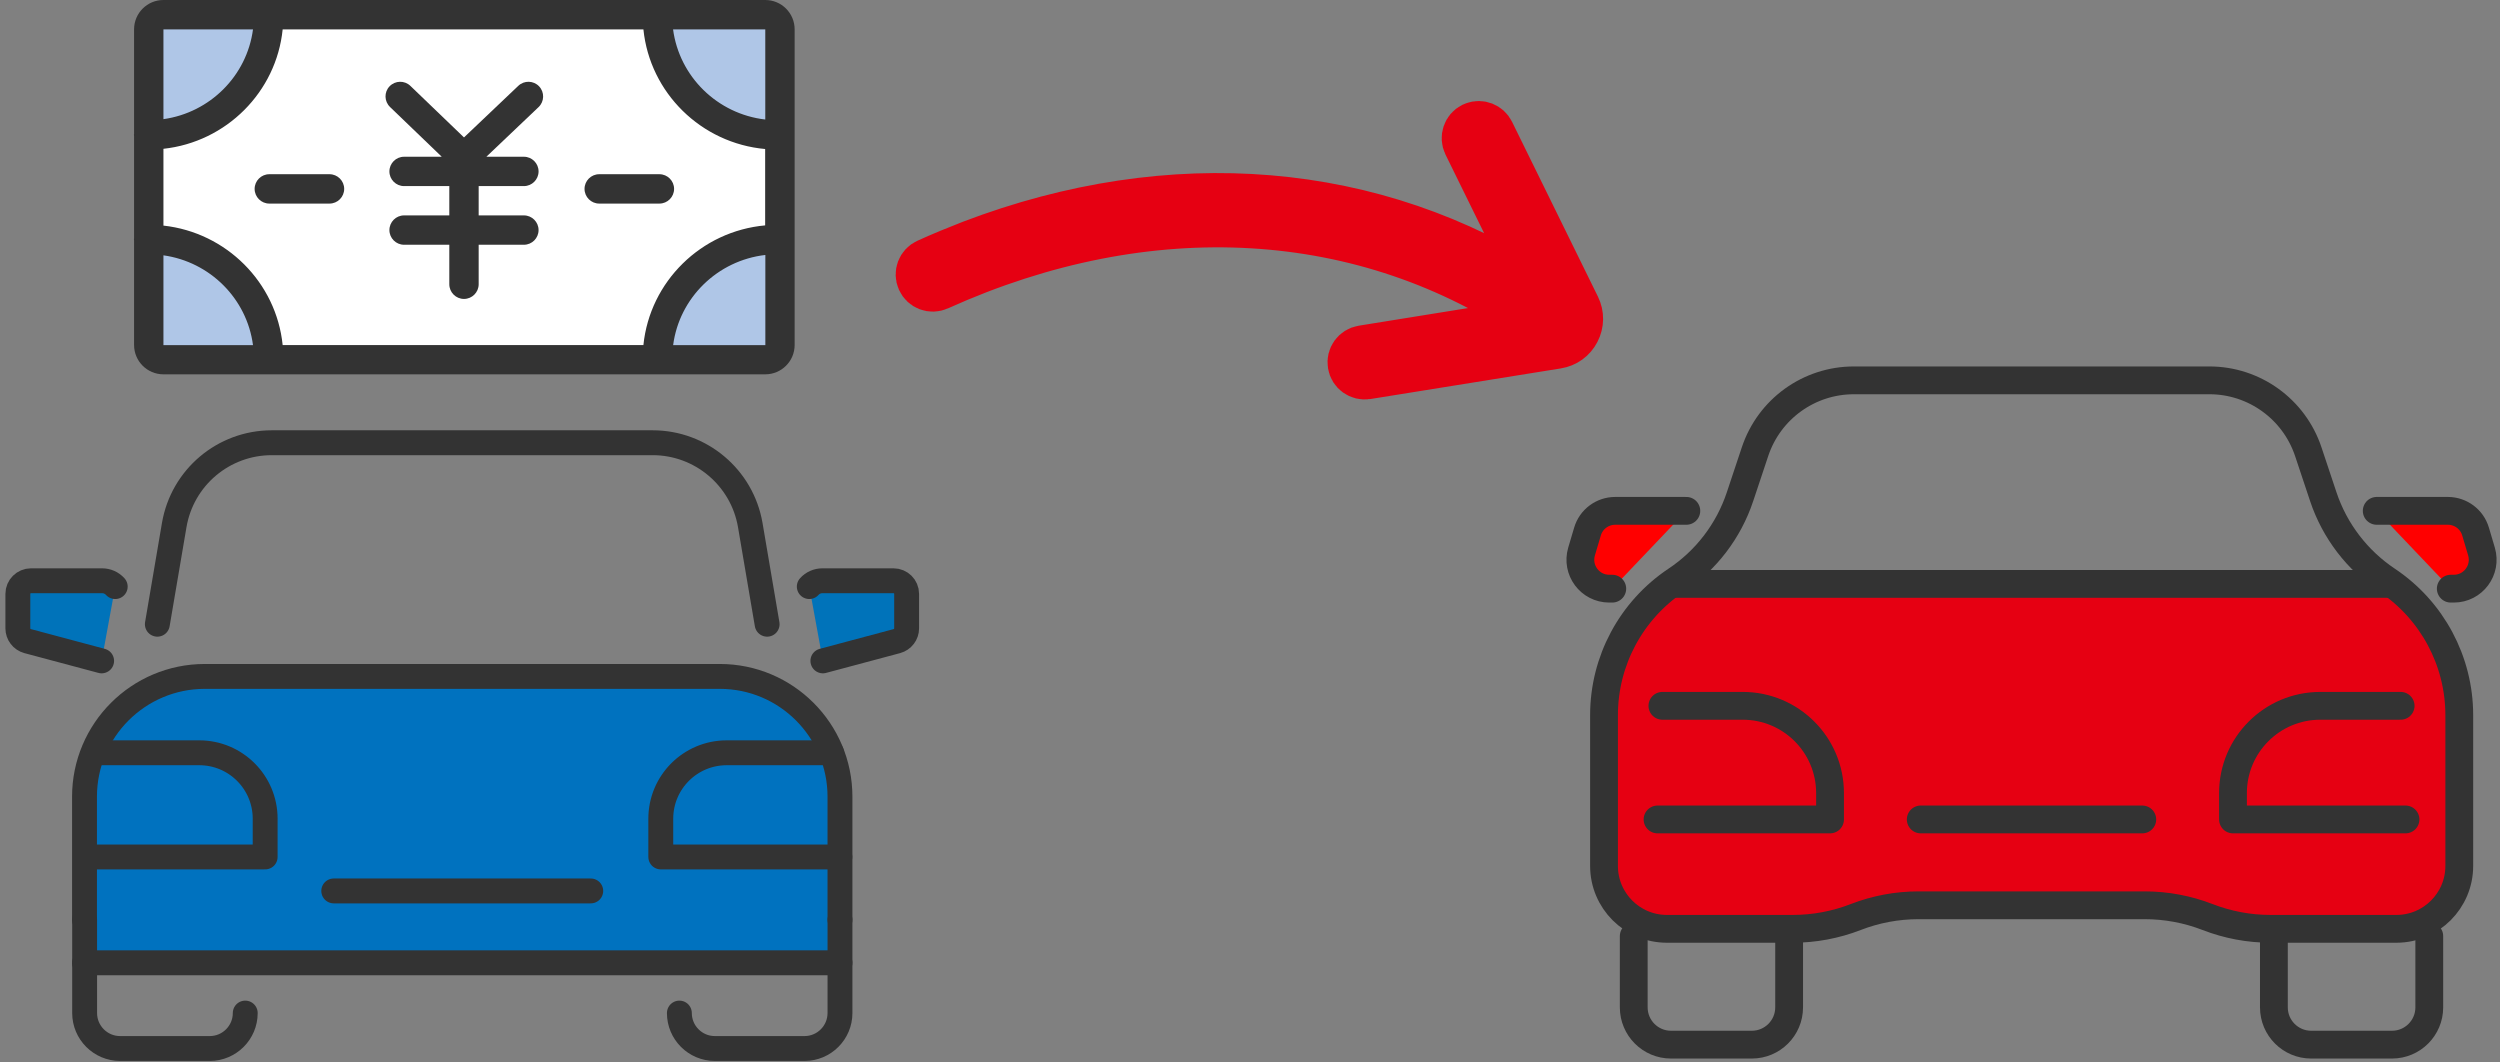
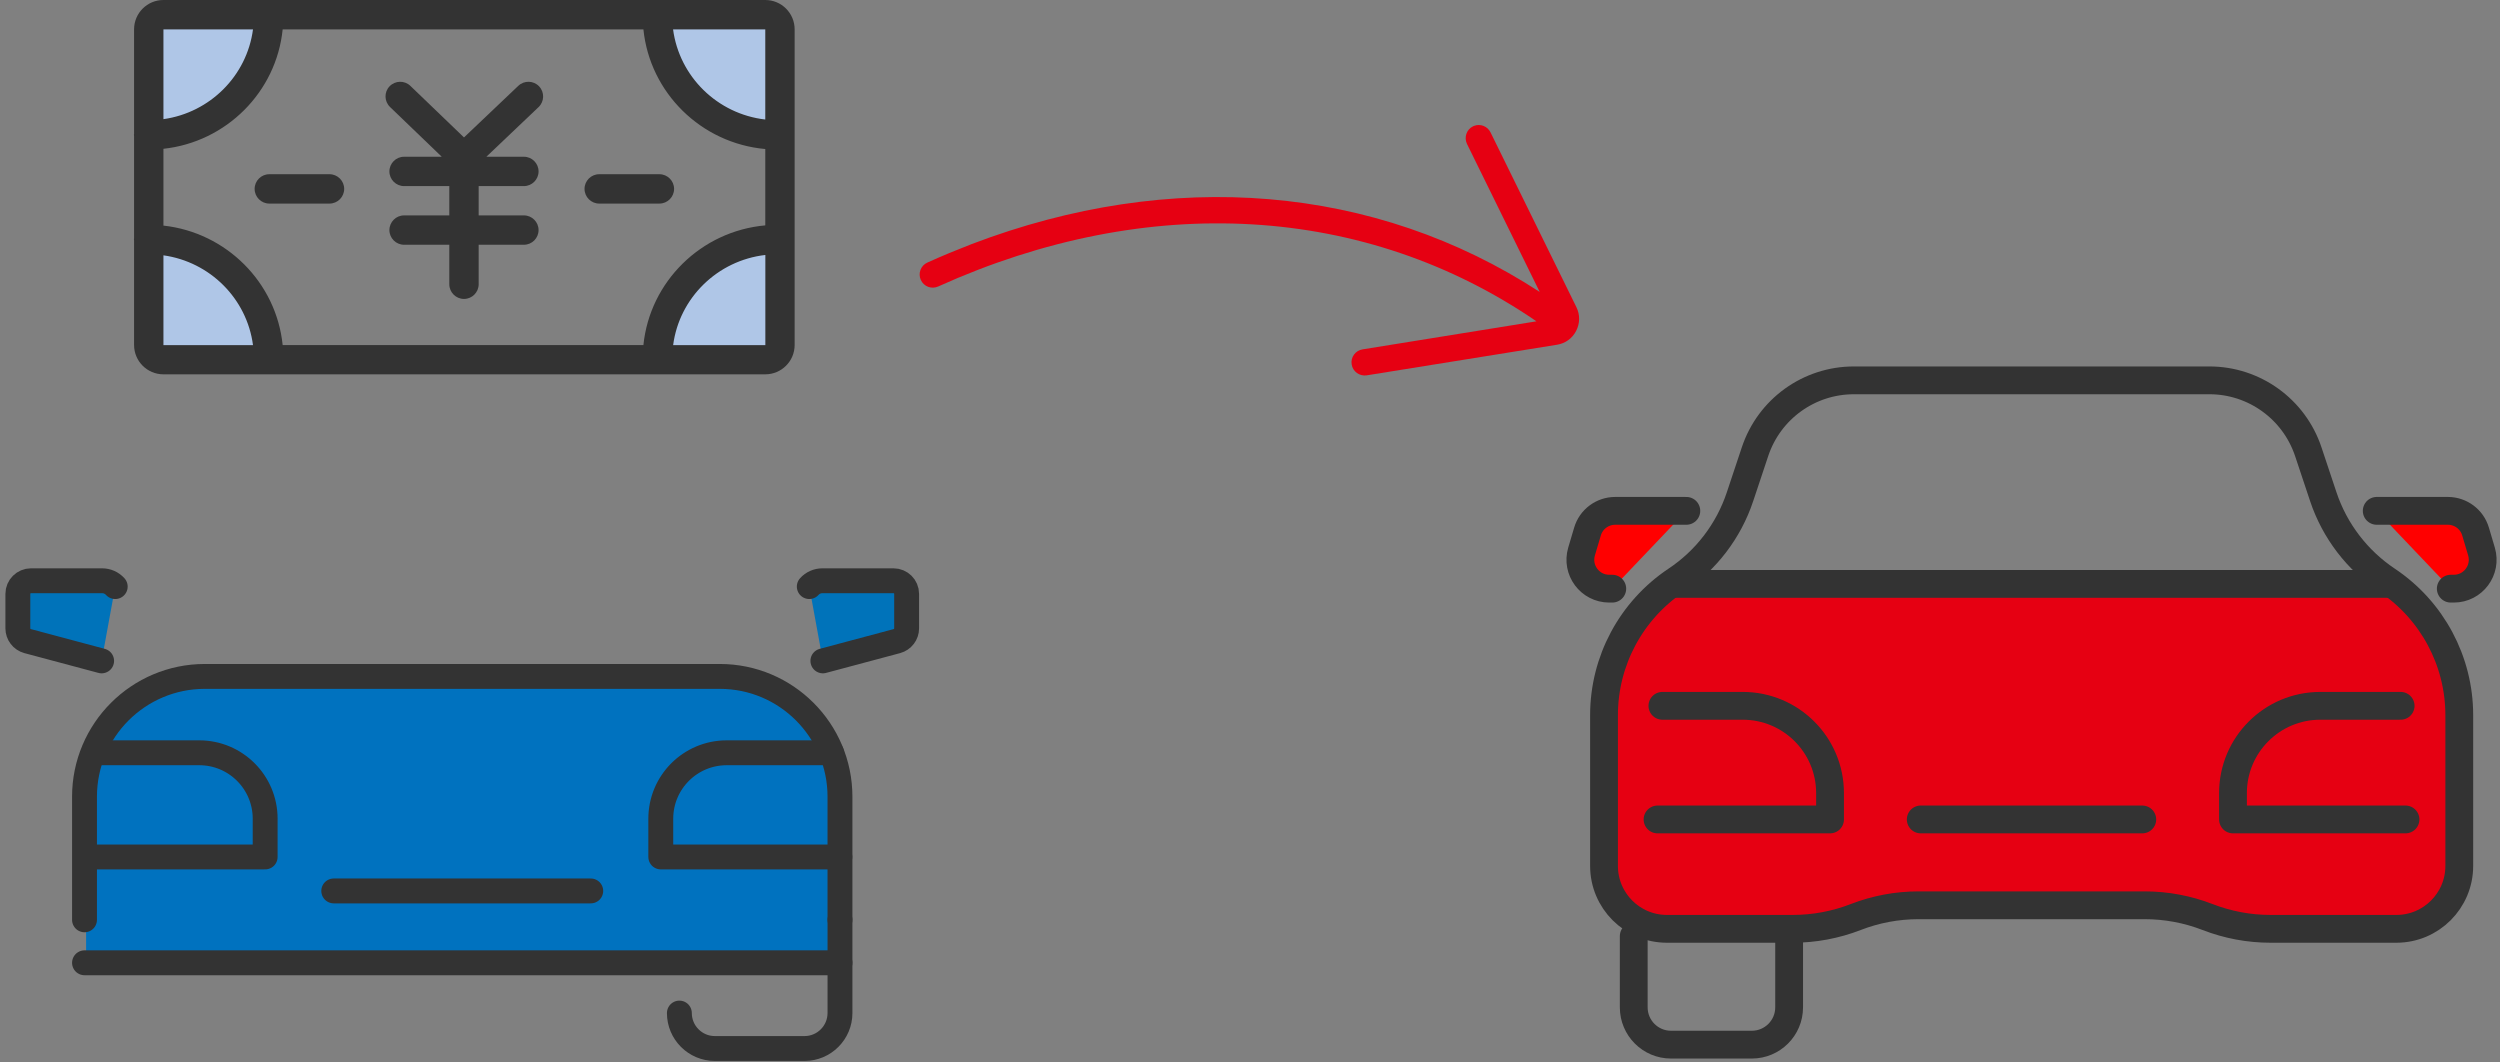
<svg xmlns="http://www.w3.org/2000/svg" viewBox="0 0 280 119" fill="none">
  <rect x="0" y="0" width="280" height="119" fill="#808080" stroke="none" />
  <path d="M266.193 65.4H265.541H187.523L182.927 69.656L179.637 75.19V97.693L182.927 103.226H204.967L211.956 101.608H243.31L254.283 104.029H272.094L275.426 99.569V73.817L269.416 67.018" fill="#E60012" />
  <path d="M94.078 107.833V86.051L91.454 80.313L83.01 75.989H20.588L14.238 78.967L9.643 84.311V107.833H94.078Z" fill="#0072BF" />
  <path d="M176.527 37.062C176.092 37.906 175.317 38.463 174.379 38.612L153.073 42.039C152.271 42.161 151.509 41.617 151.387 40.815C151.251 40.013 151.809 39.252 152.611 39.129L172.081 35.988C152.951 22.881 128.653 21.44 105.077 32.086C104.329 32.426 103.459 32.086 103.132 31.352C102.792 30.604 103.132 29.734 103.867 29.407C105.512 28.66 107.171 27.98 108.816 27.341C131.25 18.788 154.011 20.692 172.448 32.698L164.304 16.123C163.95 15.389 164.25 14.505 164.97 14.152C165.011 14.138 165.052 14.111 165.093 14.098C165.8 13.826 166.602 14.138 166.942 14.832L176.555 34.398C176.976 35.254 176.963 36.219 176.527 37.062Z" fill="#E60012" />
-   <path d="M176.527 37.062C176.092 37.906 175.317 38.463 174.379 38.612L153.073 42.039C152.271 42.161 151.509 41.617 151.387 40.815C151.251 40.013 151.809 39.252 152.611 39.129L172.081 35.988C152.951 22.881 128.653 21.44 105.077 32.086C104.329 32.426 103.459 32.086 103.132 31.352C102.792 30.604 103.132 29.734 103.867 29.407C105.512 28.66 107.171 27.98 108.816 27.341C131.25 18.788 154.011 20.692 172.448 32.698L164.304 16.123C163.95 15.389 164.25 14.505 164.97 14.152C165.011 14.138 165.052 14.111 165.093 14.098C165.8 13.826 166.602 14.138 166.942 14.832L176.555 34.398C176.976 35.254 176.963 36.219 176.527 37.062Z" stroke="#E60012" stroke-width="5.371" stroke-linecap="round" stroke-linejoin="round" />
  <path d="M200.382 104.845V112.826C200.382 115.137 198.506 117 196.208 117H187.153C184.841 117 182.979 115.124 182.979 112.826V104.845" stroke="#333333" stroke-width="3.114" stroke-linecap="round" stroke-linejoin="round" />
  <path d="M186.188 79.052H195.189C200.587 79.052 204.965 83.43 204.965 88.828V91.778H185.645" stroke="#333333" stroke-width="3.114" stroke-linecap="round" stroke-linejoin="round" />
  <path d="M180.575 65.93H180.235C178.073 65.93 176.523 63.85 177.135 61.77L177.801 59.526C178.209 58.153 179.473 57.215 180.901 57.215H188.869" fill="#FF0000" />
  <path d="M180.575 65.93H180.235C178.073 65.93 176.523 63.85 177.135 61.77L177.801 59.526C178.209 58.153 179.473 57.215 180.901 57.215H188.869" stroke="#333333" stroke-width="3.114" stroke-linecap="round" stroke-linejoin="round" />
  <path d="M240.21 101.391C242.617 101.391 245.01 101.84 247.253 102.71C249.497 103.58 251.876 104.029 254.296 104.029H268.396C272.285 104.029 275.439 100.874 275.439 96.986V80.098C275.439 74.034 272.407 68.364 267.363 64.992C264.004 62.749 261.489 59.459 260.211 55.638L258.525 50.58C256.934 45.821 252.474 42.599 247.457 42.599H207.632C202.615 42.599 198.156 45.807 196.565 50.58L194.879 55.638C193.601 59.472 191.085 62.763 187.727 64.992C182.682 68.364 179.65 74.021 179.65 80.098V96.986C179.65 100.874 182.805 104.029 186.693 104.029H200.793C203.2 104.029 205.593 103.58 207.836 102.71C210.08 101.84 212.459 101.391 214.88 101.391H240.237H240.21Z" stroke="#333333" stroke-width="3.114" stroke-linecap="round" stroke-linejoin="round" />
  <path d="M267.54 65.4H187.523" stroke="#333333" stroke-width="3.114" stroke-linecap="round" stroke-linejoin="round" />
-   <path d="M254.676 104.845V112.826C254.676 115.137 256.552 117 258.85 117H267.905C270.217 117 272.08 115.124 272.08 112.826V104.845" stroke="#333333" stroke-width="3.114" stroke-linecap="round" stroke-linejoin="round" />
  <path d="M268.871 79.052H259.87C254.472 79.052 250.094 83.43 250.094 88.828V91.778H269.415" stroke="#333333" stroke-width="3.114" stroke-linecap="round" stroke-linejoin="round" />
  <path d="M239.937 91.778H215.123" stroke="#333333" stroke-width="3.114" stroke-linecap="round" stroke-linejoin="round" />
  <path d="M274.487 65.93H274.827C276.989 65.93 278.539 63.85 277.927 61.77L277.261 59.526C276.853 58.153 275.589 57.215 274.161 57.215H266.193" fill="#FF0000" />
  <path d="M274.487 65.93H274.827C276.989 65.93 278.539 63.85 277.927 61.77L277.261 59.526C276.853 58.153 275.589 57.215 274.161 57.215H266.193" stroke="#333333" stroke-width="3.114" stroke-linecap="round" stroke-linejoin="round" />
  <path d="M94.077 103.02V89.233C94.077 81.796 88.054 75.759 80.617 75.759H22.939C15.502 75.759 9.465 81.796 9.465 89.233V103.02" stroke="#333333" stroke-width="2.787" stroke-linecap="round" stroke-linejoin="round" />
-   <path d="M9.479 103.021V113.463C9.479 115.652 11.26 117.433 13.449 117.433H23.497C25.686 117.433 27.467 115.652 27.467 113.463" stroke="#333333" stroke-width="2.787" stroke-linecap="round" stroke-linejoin="round" />
  <path d="M94.078 103.021V113.463C94.078 115.652 92.297 117.433 90.108 117.433H80.06C77.871 117.433 76.09 115.652 76.09 113.463" stroke="#333333" stroke-width="2.787" stroke-linecap="round" stroke-linejoin="round" />
  <path d="M9.465 107.833H94.077" stroke="#333333" stroke-width="2.787" stroke-linecap="round" stroke-linejoin="round" />
-   <path d="M17.623 69.913L19.513 58.804C20.424 53.475 25.033 49.586 30.445 49.586H73.098C78.496 49.586 83.118 53.488 84.029 58.804L85.919 69.913" stroke="#333333" stroke-width="2.787" stroke-linecap="round" stroke-linejoin="round" />
  <path d="M93.138 84.311H81.391C77.312 84.311 74.008 87.615 74.008 91.695V95.978H94.063" stroke="#333333" stroke-width="2.787" stroke-linecap="round" stroke-linejoin="round" />
  <path d="M9.643 95.978H29.698V91.695C29.698 87.615 26.394 84.311 22.315 84.311H10.567" stroke="#333333" stroke-width="2.787" stroke-linecap="round" stroke-linejoin="round" />
  <path d="M37.379 99.784H66.163" stroke="#333333" stroke-width="2.787" stroke-linecap="round" stroke-linejoin="round" />
  <path d="M92.162 74.019L100.456 71.802C101.095 71.626 101.543 71.041 101.543 70.375V66.513C101.543 65.698 100.877 65.045 100.075 65.045H92.121C91.55 65.045 91.019 65.276 90.639 65.698" fill="#0073BA" />
  <path d="M92.162 74.019L100.456 71.802C101.095 71.626 101.543 71.041 101.543 70.375V66.513C101.543 65.698 100.877 65.045 100.075 65.045H92.121C91.55 65.045 91.019 65.276 90.639 65.698" stroke="#333333" stroke-width="2.787" stroke-linecap="round" stroke-linejoin="round" />
  <path d="M11.382 74.019L3.088 71.802C2.449 71.626 2 71.041 2 70.375V66.513C2 65.698 2.666 65.045 3.468 65.045H11.422C11.994 65.045 12.524 65.276 12.905 65.698" fill="#0073BA" />
  <path d="M11.382 74.019L3.088 71.802C2.449 71.626 2 71.041 2 70.375V66.513C2 65.698 2.666 65.045 3.468 65.045H11.422C11.994 65.045 12.524 65.276 12.905 65.698" stroke="#333333" stroke-width="2.787" stroke-linecap="round" stroke-linejoin="round" />
  <g clip-path="url(#clip0_746_4671)">
-     <path d="M85.711 1.045H17.162V39.336H85.711V1.045Z" fill="white" />
    <path d="M73.28 39.163C73.28 39.459 73.304 39.755 73.321 40.042H86.83V26.977C86.402 26.928 85.967 26.903 85.523 26.903C78.756 26.903 73.272 32.388 73.272 39.154L73.28 39.163Z" fill="#AFC6E7" />
    <path d="M17.976 26.698C17.68 26.698 17.384 26.722 17.096 26.739V40.248H30.161C30.21 39.82 30.235 39.385 30.235 38.941C30.235 32.174 24.751 26.689 17.984 26.689L17.976 26.698Z" fill="#AFC6E7" />
    <path d="M30.646 2.714C30.646 2.418 30.621 2.122 30.605 1.834H17.096V14.899C17.523 14.948 17.959 14.973 18.403 14.973C25.17 14.973 30.654 9.489 30.654 2.722L30.646 2.714Z" fill="#AFC6E7" />
    <path d="M86.591 15.179C86.887 15.179 87.183 15.154 87.471 15.137V1.62H74.406C74.357 2.048 74.332 2.483 74.332 2.927C74.332 9.694 79.816 15.179 86.583 15.179H86.591Z" fill="#AFC6E7" />
    <path d="M85.711 0H18.305C16.488 0 15.016 1.472 15.016 3.289V14.981C15.016 15.03 15 15.071 15 15.112C15 15.154 15.008 15.203 15.016 15.244V26.681C15.016 26.73 15 26.772 15 26.813C15 26.854 15.008 26.903 15.016 26.944V38.636C15.016 40.453 16.488 41.925 18.305 41.925H85.711C87.528 41.925 89 40.453 89 38.636V3.289C89 1.472 87.528 0 85.711 0ZM18.305 16.666C25.352 15.902 30.951 10.302 31.658 3.289H72.062C72.786 10.401 78.533 16.05 85.711 16.691V25.242C78.533 25.884 72.786 31.532 72.062 38.644H31.658C30.943 31.631 25.344 26.04 18.305 25.267V16.658V16.666ZM85.711 13.386C80.35 12.769 76.083 8.584 75.384 3.289H85.711V13.386ZM28.336 3.289C27.654 8.485 23.526 12.613 18.305 13.345V3.289H28.336ZM18.305 28.597C23.526 29.329 27.654 33.456 28.336 38.653H18.305V28.597ZM75.392 38.653C76.083 33.358 80.358 29.172 85.719 28.556V38.653H75.392Z" fill="#333333" />
    <path d="M49.475 17.555H45.257C44.353 17.555 43.613 18.295 43.613 19.199C43.613 20.104 44.353 20.843 45.257 20.843H50.322V24.124H45.257C44.353 24.124 43.613 24.864 43.613 25.769C43.613 26.673 44.353 27.413 45.257 27.413H50.322V31.837C50.322 32.741 51.062 33.481 51.967 33.481C52.871 33.481 53.611 32.741 53.611 31.837V27.413H58.676C59.58 27.413 60.32 26.673 60.32 25.769C60.32 24.864 59.58 24.124 58.676 24.124H53.611V20.843H58.676C59.58 20.843 60.32 20.104 60.32 19.199C60.32 18.295 59.58 17.555 58.676 17.555H54.474L60.32 11.996C60.978 11.371 61.003 10.327 60.378 9.669C59.753 9.012 58.709 8.987 58.051 9.612L51.967 15.392L45.964 9.62C45.307 8.987 44.271 9.012 43.638 9.661C43.004 10.311 43.029 11.355 43.687 11.988L49.475 17.555Z" fill="#333333" />
    <path d="M30.162 22.801H36.904C37.809 22.801 38.549 22.061 38.549 21.156C38.549 20.252 37.809 19.512 36.904 19.512H30.162C29.258 19.512 28.518 20.252 28.518 21.156C28.518 22.061 29.258 22.801 30.162 22.801Z" fill="#333333" />
    <path d="M67.111 22.801H73.853C74.758 22.801 75.498 22.061 75.498 21.156C75.498 20.252 74.758 19.512 73.853 19.512H67.111C66.207 19.512 65.467 20.252 65.467 21.156C65.467 22.061 66.207 22.801 67.111 22.801Z" fill="#333333" />
  </g>
  <defs>
    <clipPath id="clip0_746_4671">
      <rect width="74" height="41.933" fill="white" transform="translate(15)" />
    </clipPath>
  </defs>
</svg>